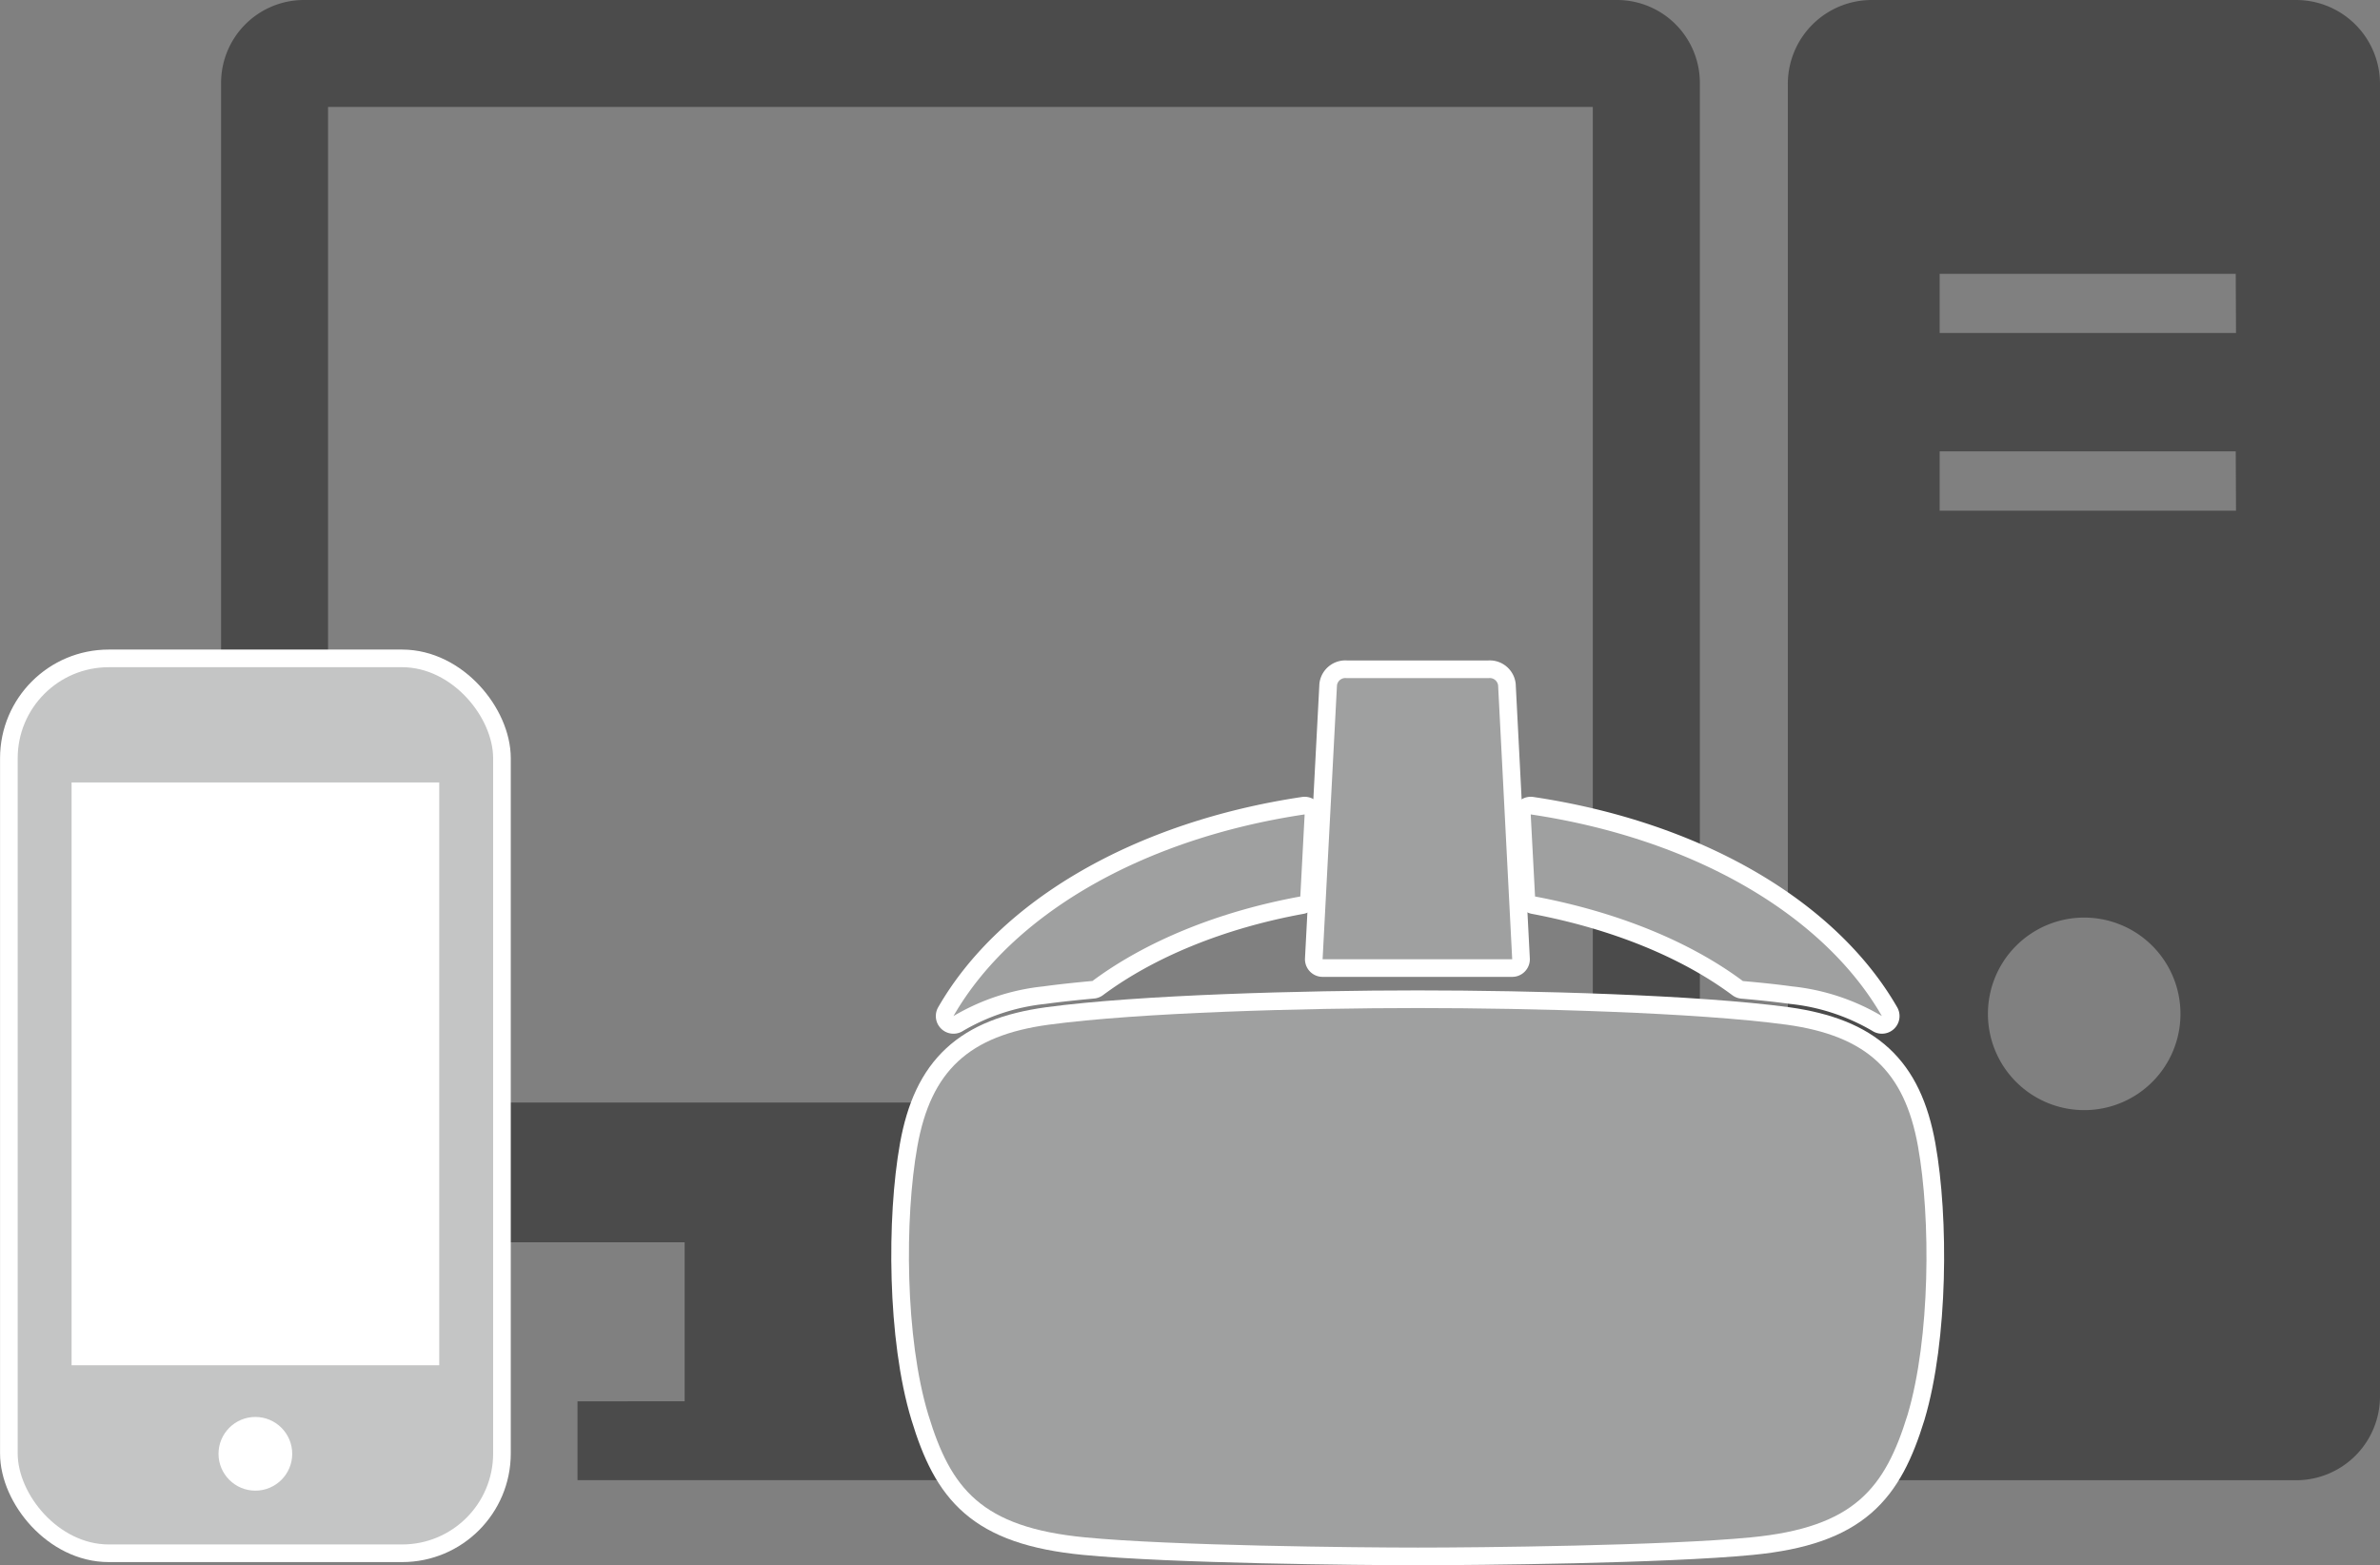
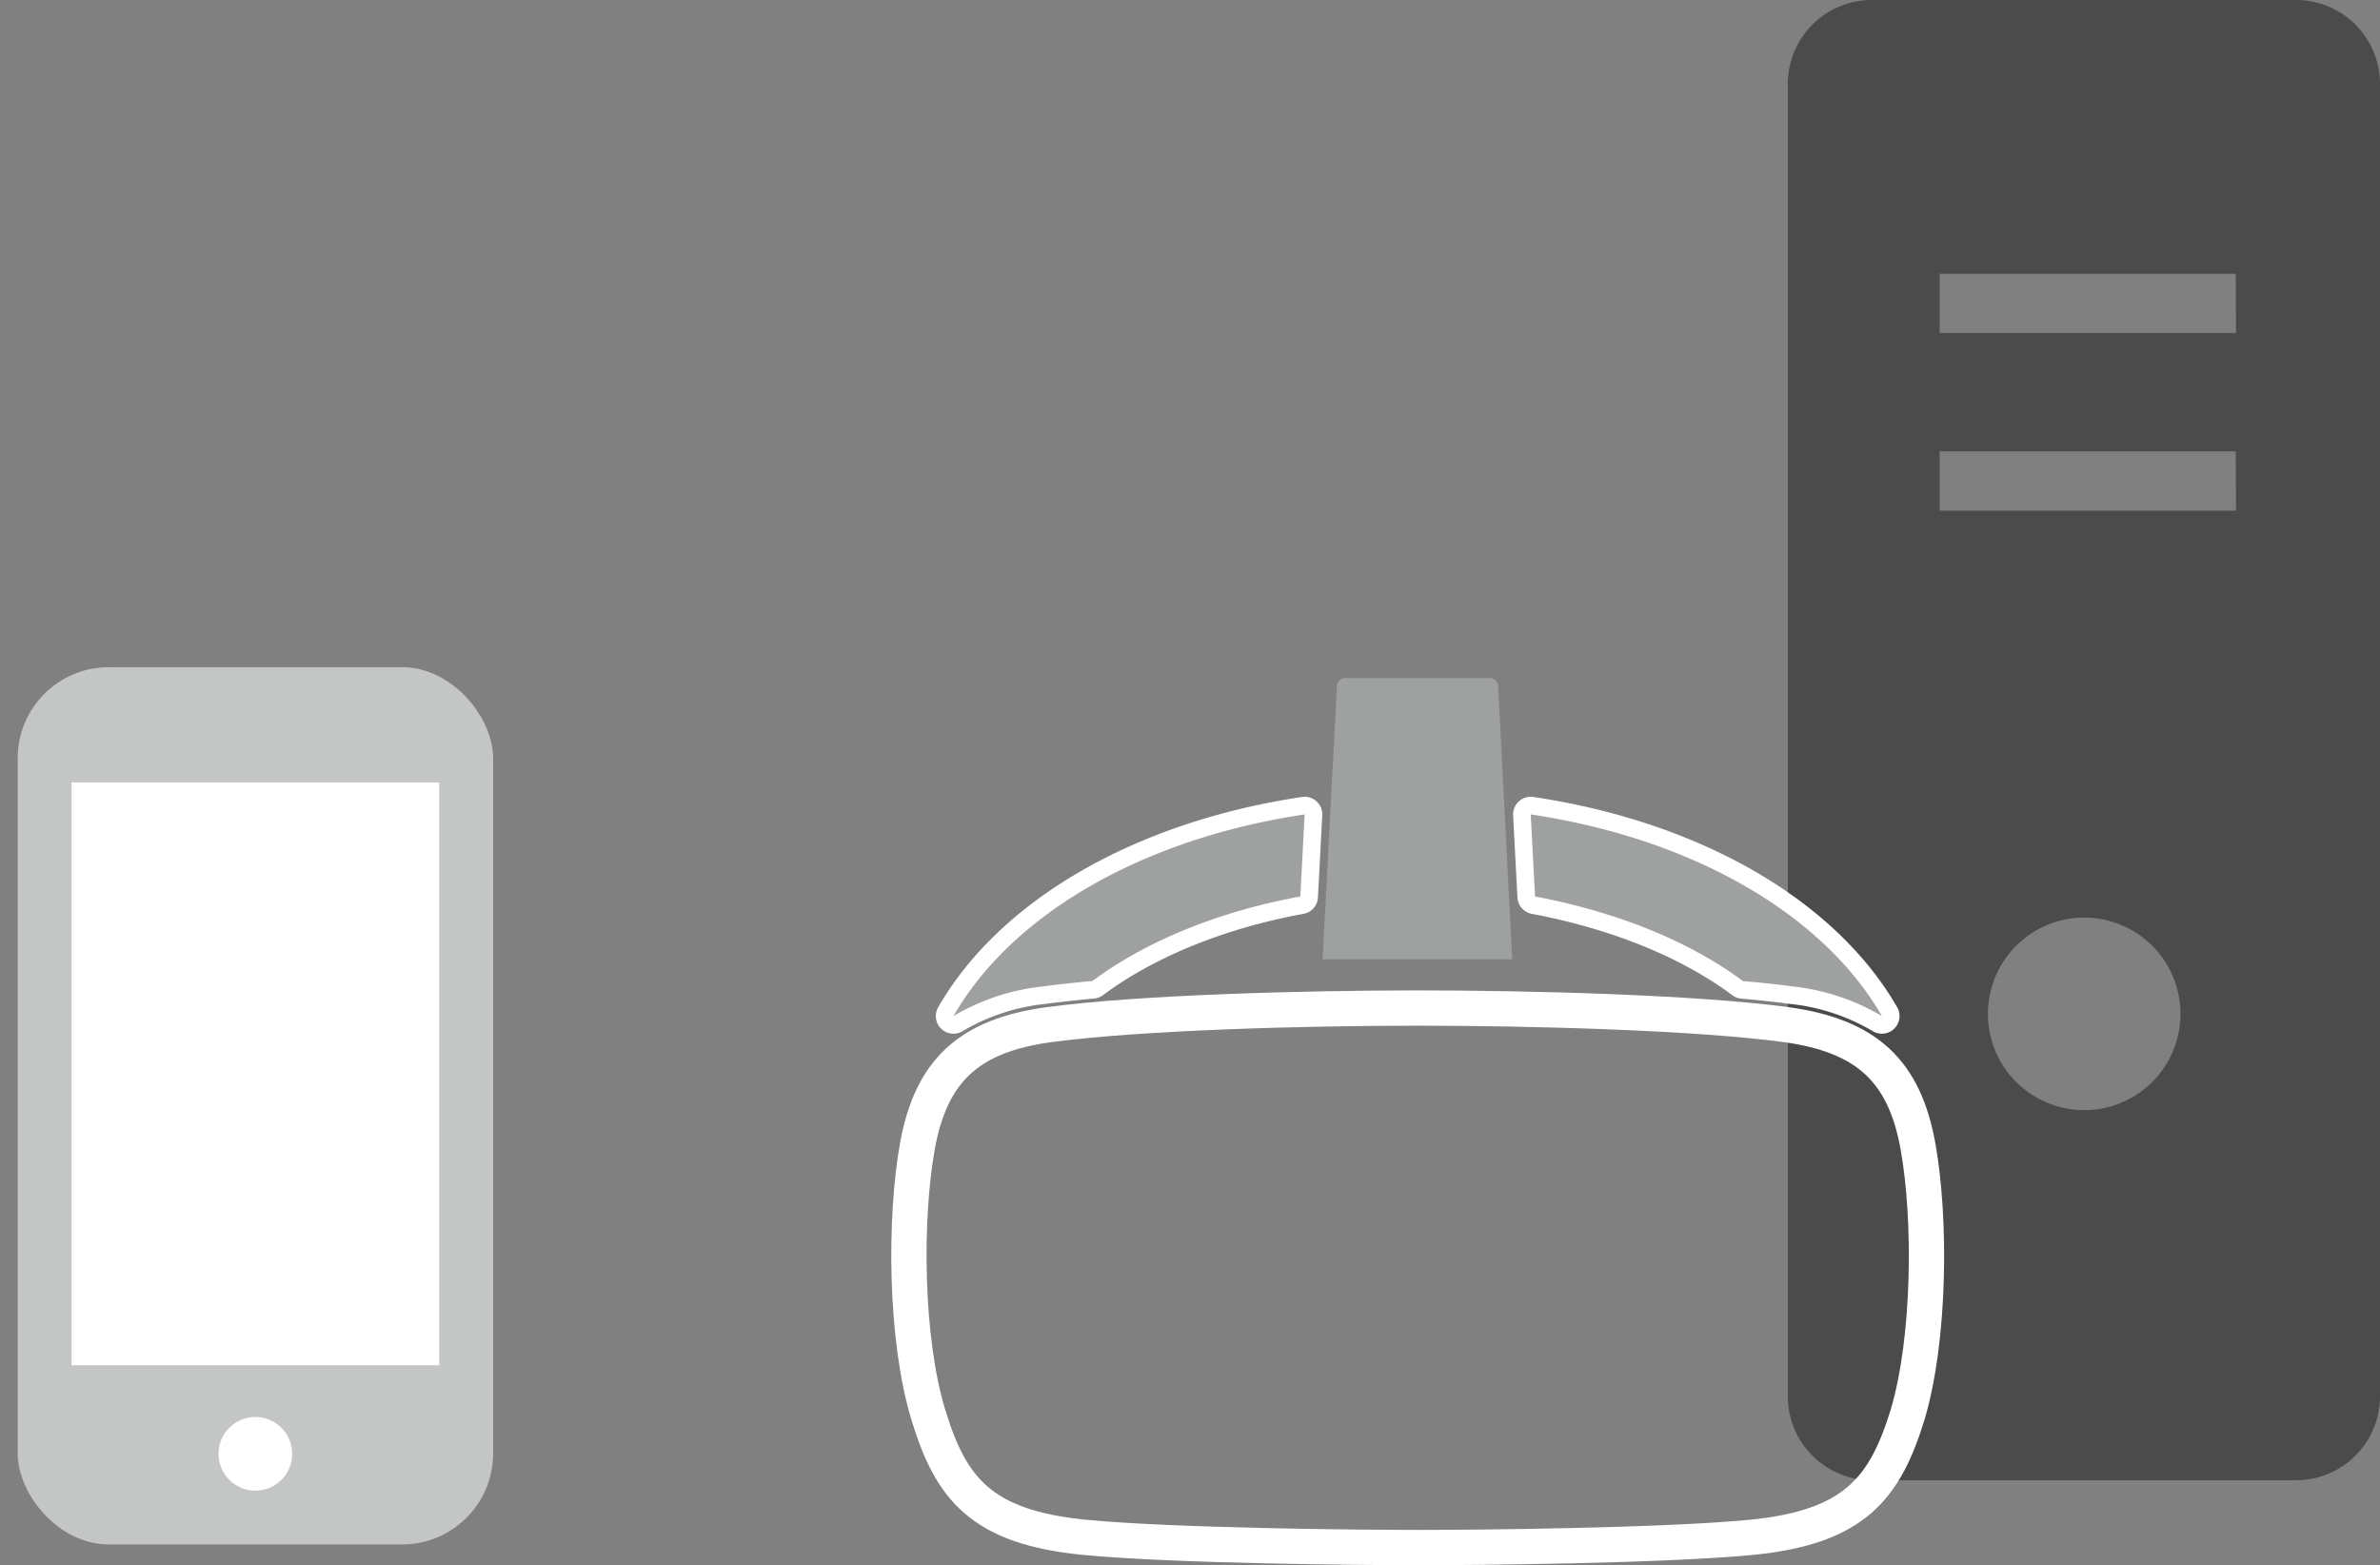
<svg xmlns="http://www.w3.org/2000/svg" viewBox="0 0 258.35 169.92">
  <rect x="0" y="0" width="258.35" height="169.92" fill="#808080" stroke="none" />
  <defs>
    <style>.cls-1{fill:#4b4b4b;}.cls-2,.cls-5{fill:none;stroke:#fff;stroke-width:3.83px;}.cls-2{stroke-miterlimit:10;}.cls-3{fill:#c4c5c5;}.cls-4{fill:#fff;}.cls-5{stroke-linecap:round;stroke-linejoin:round;}.cls-6{fill:#9fa0a0;}</style>
  </defs>
  <g id="レイヤー_2" data-name="レイヤー 2">
    <g id="マルチデバイス対応">
-       <path class="cls-1" d="M175.59,0H32.93A9,9,0,0,0,24,8.93v117a9,9,0,0,0,8.93,8.93H74.32v17.26H62.69v8.56h83.15v-8.56H134.2V134.87h41.39a9,9,0,0,0,8.93-8.93V8.93A9,9,0,0,0,175.59,0ZM172.9,119.69H35.61V11.61H172.9V119.69Z" />
      <path class="cls-1" d="M249.24,0H203.18a9.11,9.11,0,0,0-9.11,9.11V151.57a9.11,9.11,0,0,0,9.11,9.12h46.06a9.11,9.11,0,0,0,9.11-9.12V9.11A9.11,9.11,0,0,0,249.24,0Zm-23,120.51a10.45,10.45,0,1,1,10.45-10.44A10.44,10.44,0,0,1,226.21,120.51Zm16.48-65.07H210.55V49h32.14Zm0-19.29H210.55V29.73h32.14Z" />
-       <rect class="cls-2" x="1.92" y="72.43" width="51.61" height="95.23" rx="9.88" />
      <rect class="cls-3" x="1.92" y="72.43" width="51.61" height="95.23" rx="9.88" />
      <circle class="cls-4" cx="27.72" cy="157.82" r="4" />
      <rect class="cls-4" x="7.77" y="84.94" width="39.91" height="63.27" />
      <path class="cls-5" d="M208.2,124.45c-1.47-8.21-5.6-12-14.24-13.21-9.86-1.33-27.75-1.81-40.07-1.81s-30.21.48-40.07,1.81c-8.64,1.18-12.77,5-14.24,13.21-1.4,7.8-1.34,20.82,1.19,29.13,2.43,8,5.72,12.22,17,13.31,9.34.91,29.74,1.11,36.15,1.11s26.81-.2,36.15-1.11c11.25-1.09,14.54-5.34,17-13.31C209.54,145.27,209.6,132.25,208.2,124.45Z" />
-       <path class="cls-5" d="M162.62,74.39a.92.92,0,0,0-1-.78H146.13a.92.92,0,0,0-1,.78l-1.56,29.74h20.58Z" />
      <path class="cls-5" d="M189.19,106.5c1.94.17,3.75.36,5.34.58a24,24,0,0,1,9.75,3.22c-6.33-11-20.44-19.25-38.12-21.89l.47,8.91C175.54,99,183.41,102.19,189.19,106.5Z" />
      <path class="cls-5" d="M118.59,106.49c5.78-4.3,13.65-7.54,22.56-9.17l.47-8.91c-17.68,2.64-31.79,10.88-38.12,21.89a24,24,0,0,1,9.75-3.22C114.84,106.86,116.65,106.67,118.59,106.49Z" />
-       <path class="cls-6" d="M208.2,124.45c-1.47-8.21-5.6-12-14.24-13.21-9.86-1.33-27.75-1.81-40.07-1.81s-30.21.48-40.07,1.81c-8.64,1.18-12.77,5-14.24,13.21-1.4,7.8-1.34,20.82,1.19,29.13,2.43,8,5.72,12.22,17,13.31,9.34.91,29.74,1.11,36.15,1.11s26.81-.2,36.15-1.11c11.25-1.09,14.54-5.34,17-13.31C209.54,145.27,209.6,132.25,208.2,124.45Z" />
      <path class="cls-6" d="M162.62,74.39a.92.92,0,0,0-1-.78H146.13a.92.92,0,0,0-1,.78l-1.56,29.74h20.58Z" />
      <path class="cls-6" d="M189.19,106.5c1.94.17,3.75.36,5.34.58a24,24,0,0,1,9.75,3.22c-6.33-11-20.44-19.25-38.12-21.89l.47,8.91C175.54,99,183.41,102.19,189.19,106.5Z" />
      <path class="cls-6" d="M118.59,106.49c5.78-4.3,13.65-7.54,22.56-9.17l.47-8.91c-17.68,2.64-31.79,10.88-38.12,21.89a24,24,0,0,1,9.75-3.22C114.84,106.86,116.65,106.67,118.59,106.49Z" />
    </g>
  </g>
</svg>